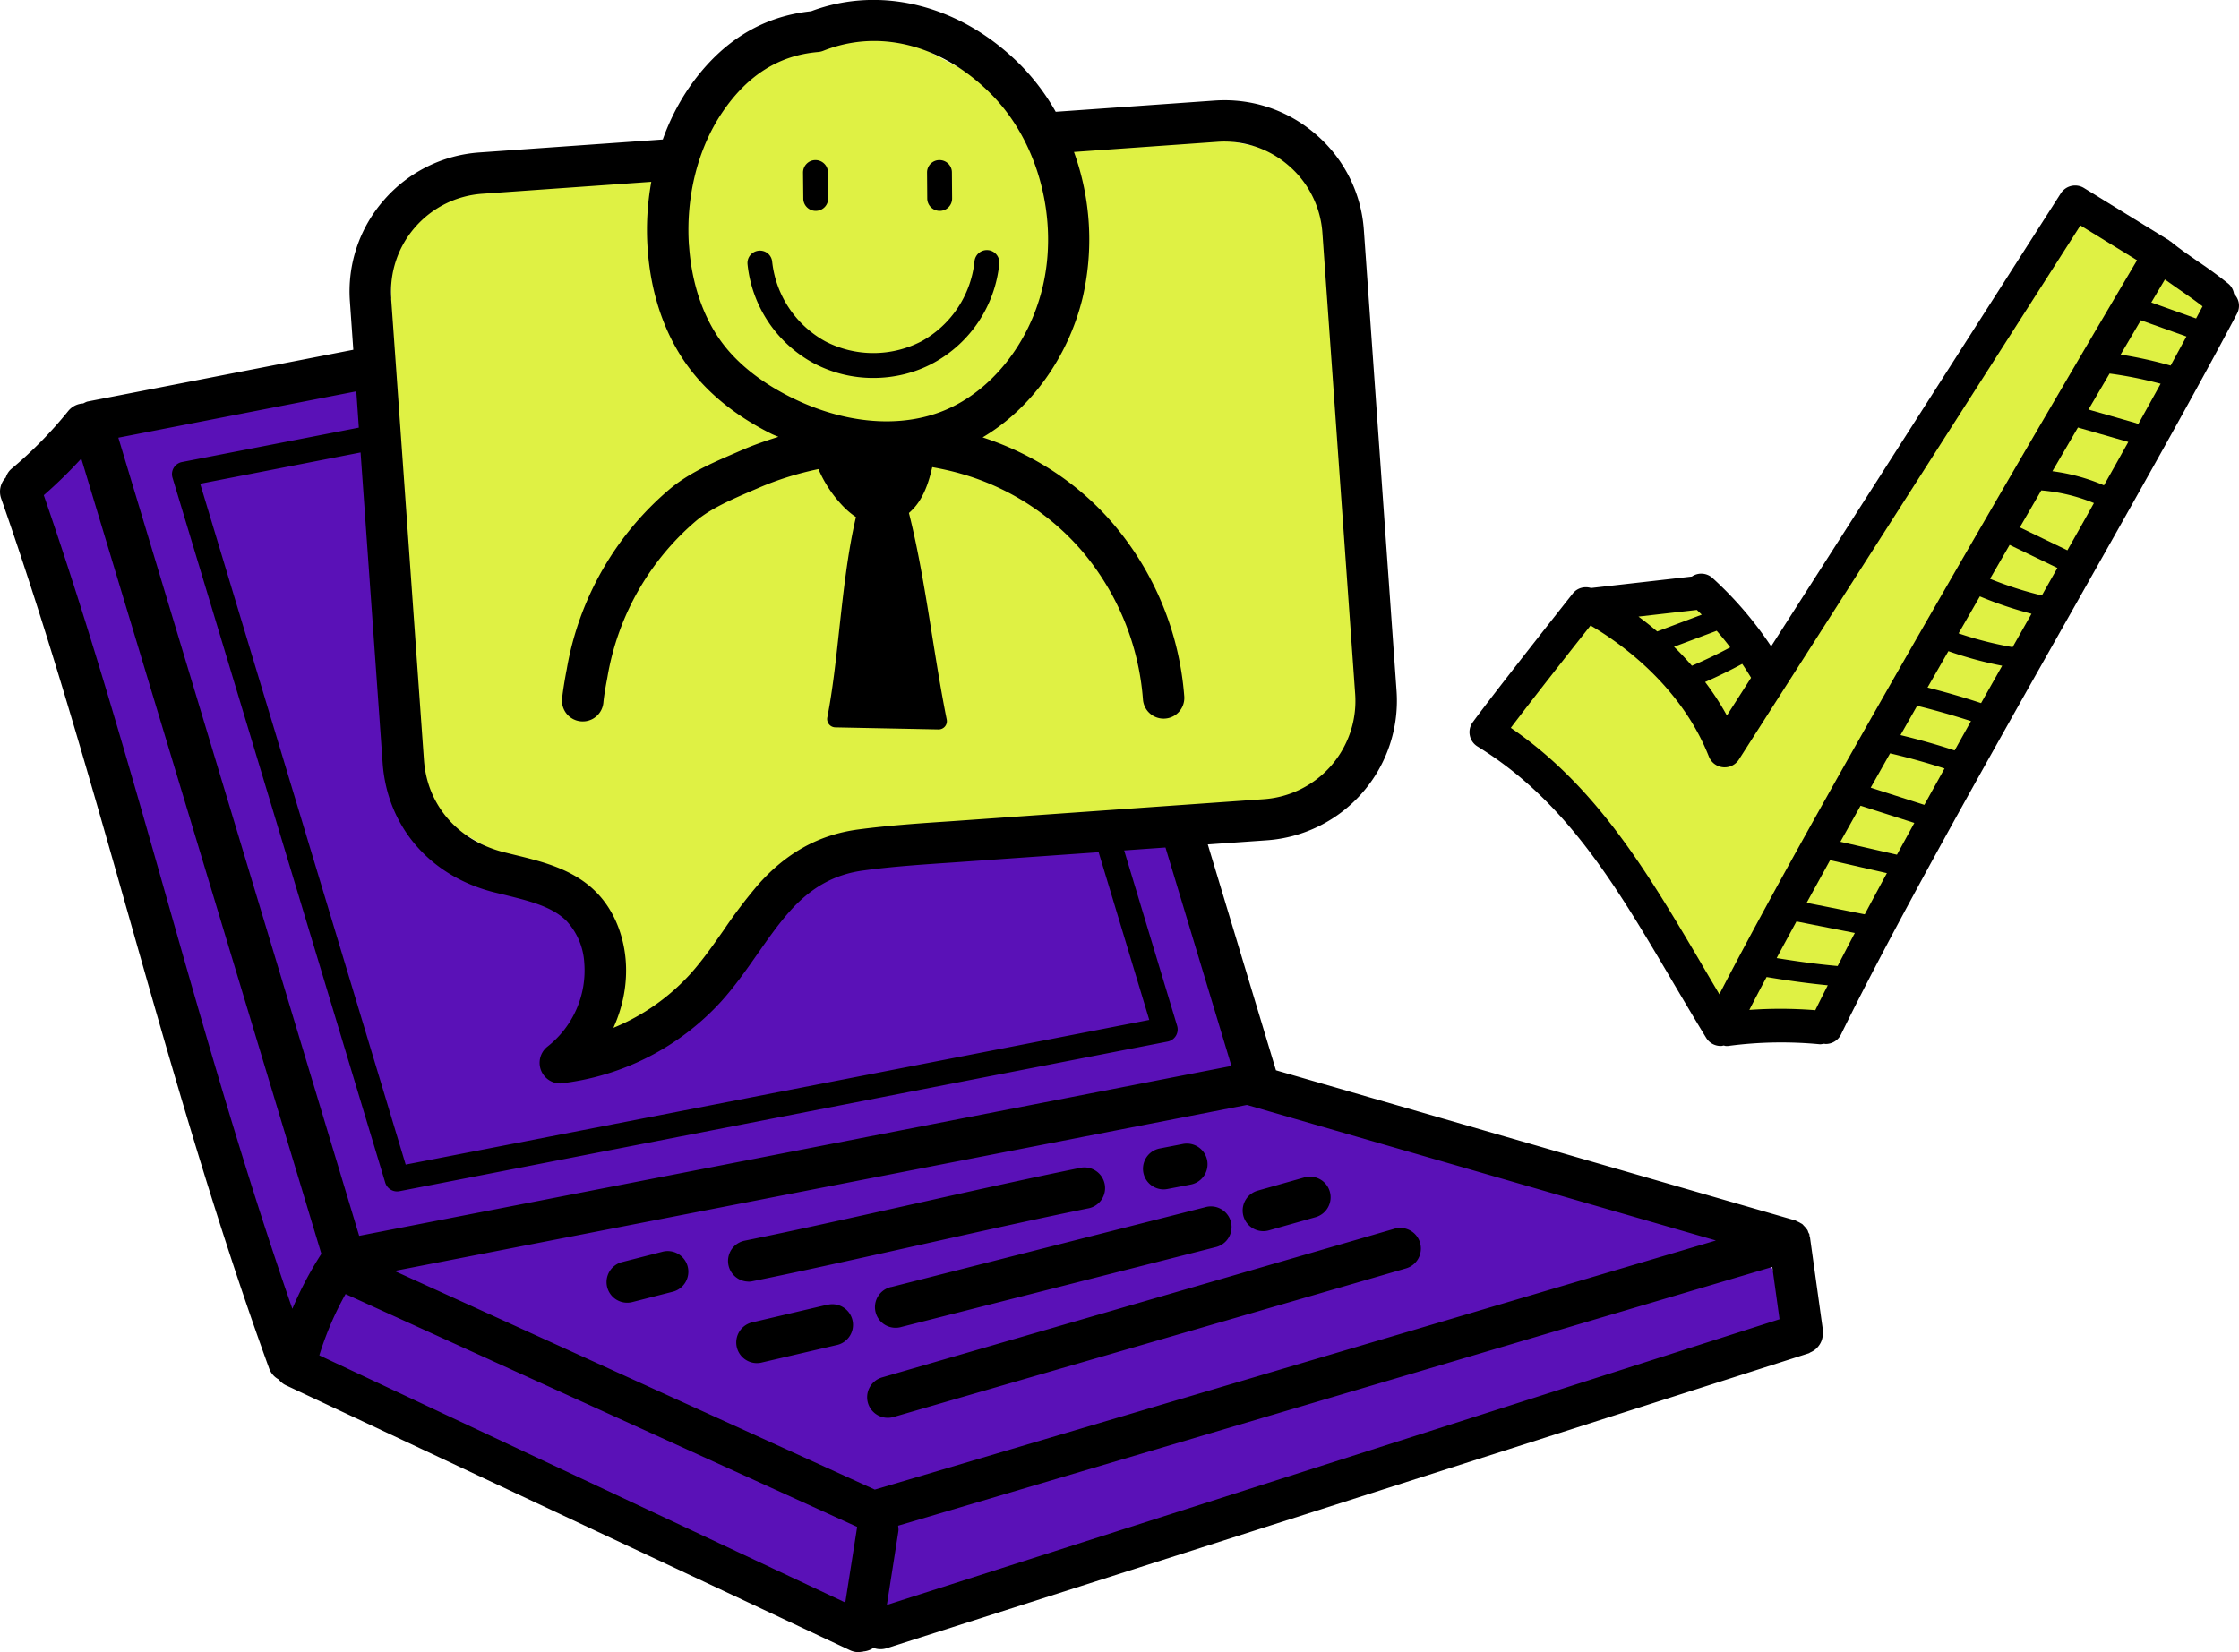
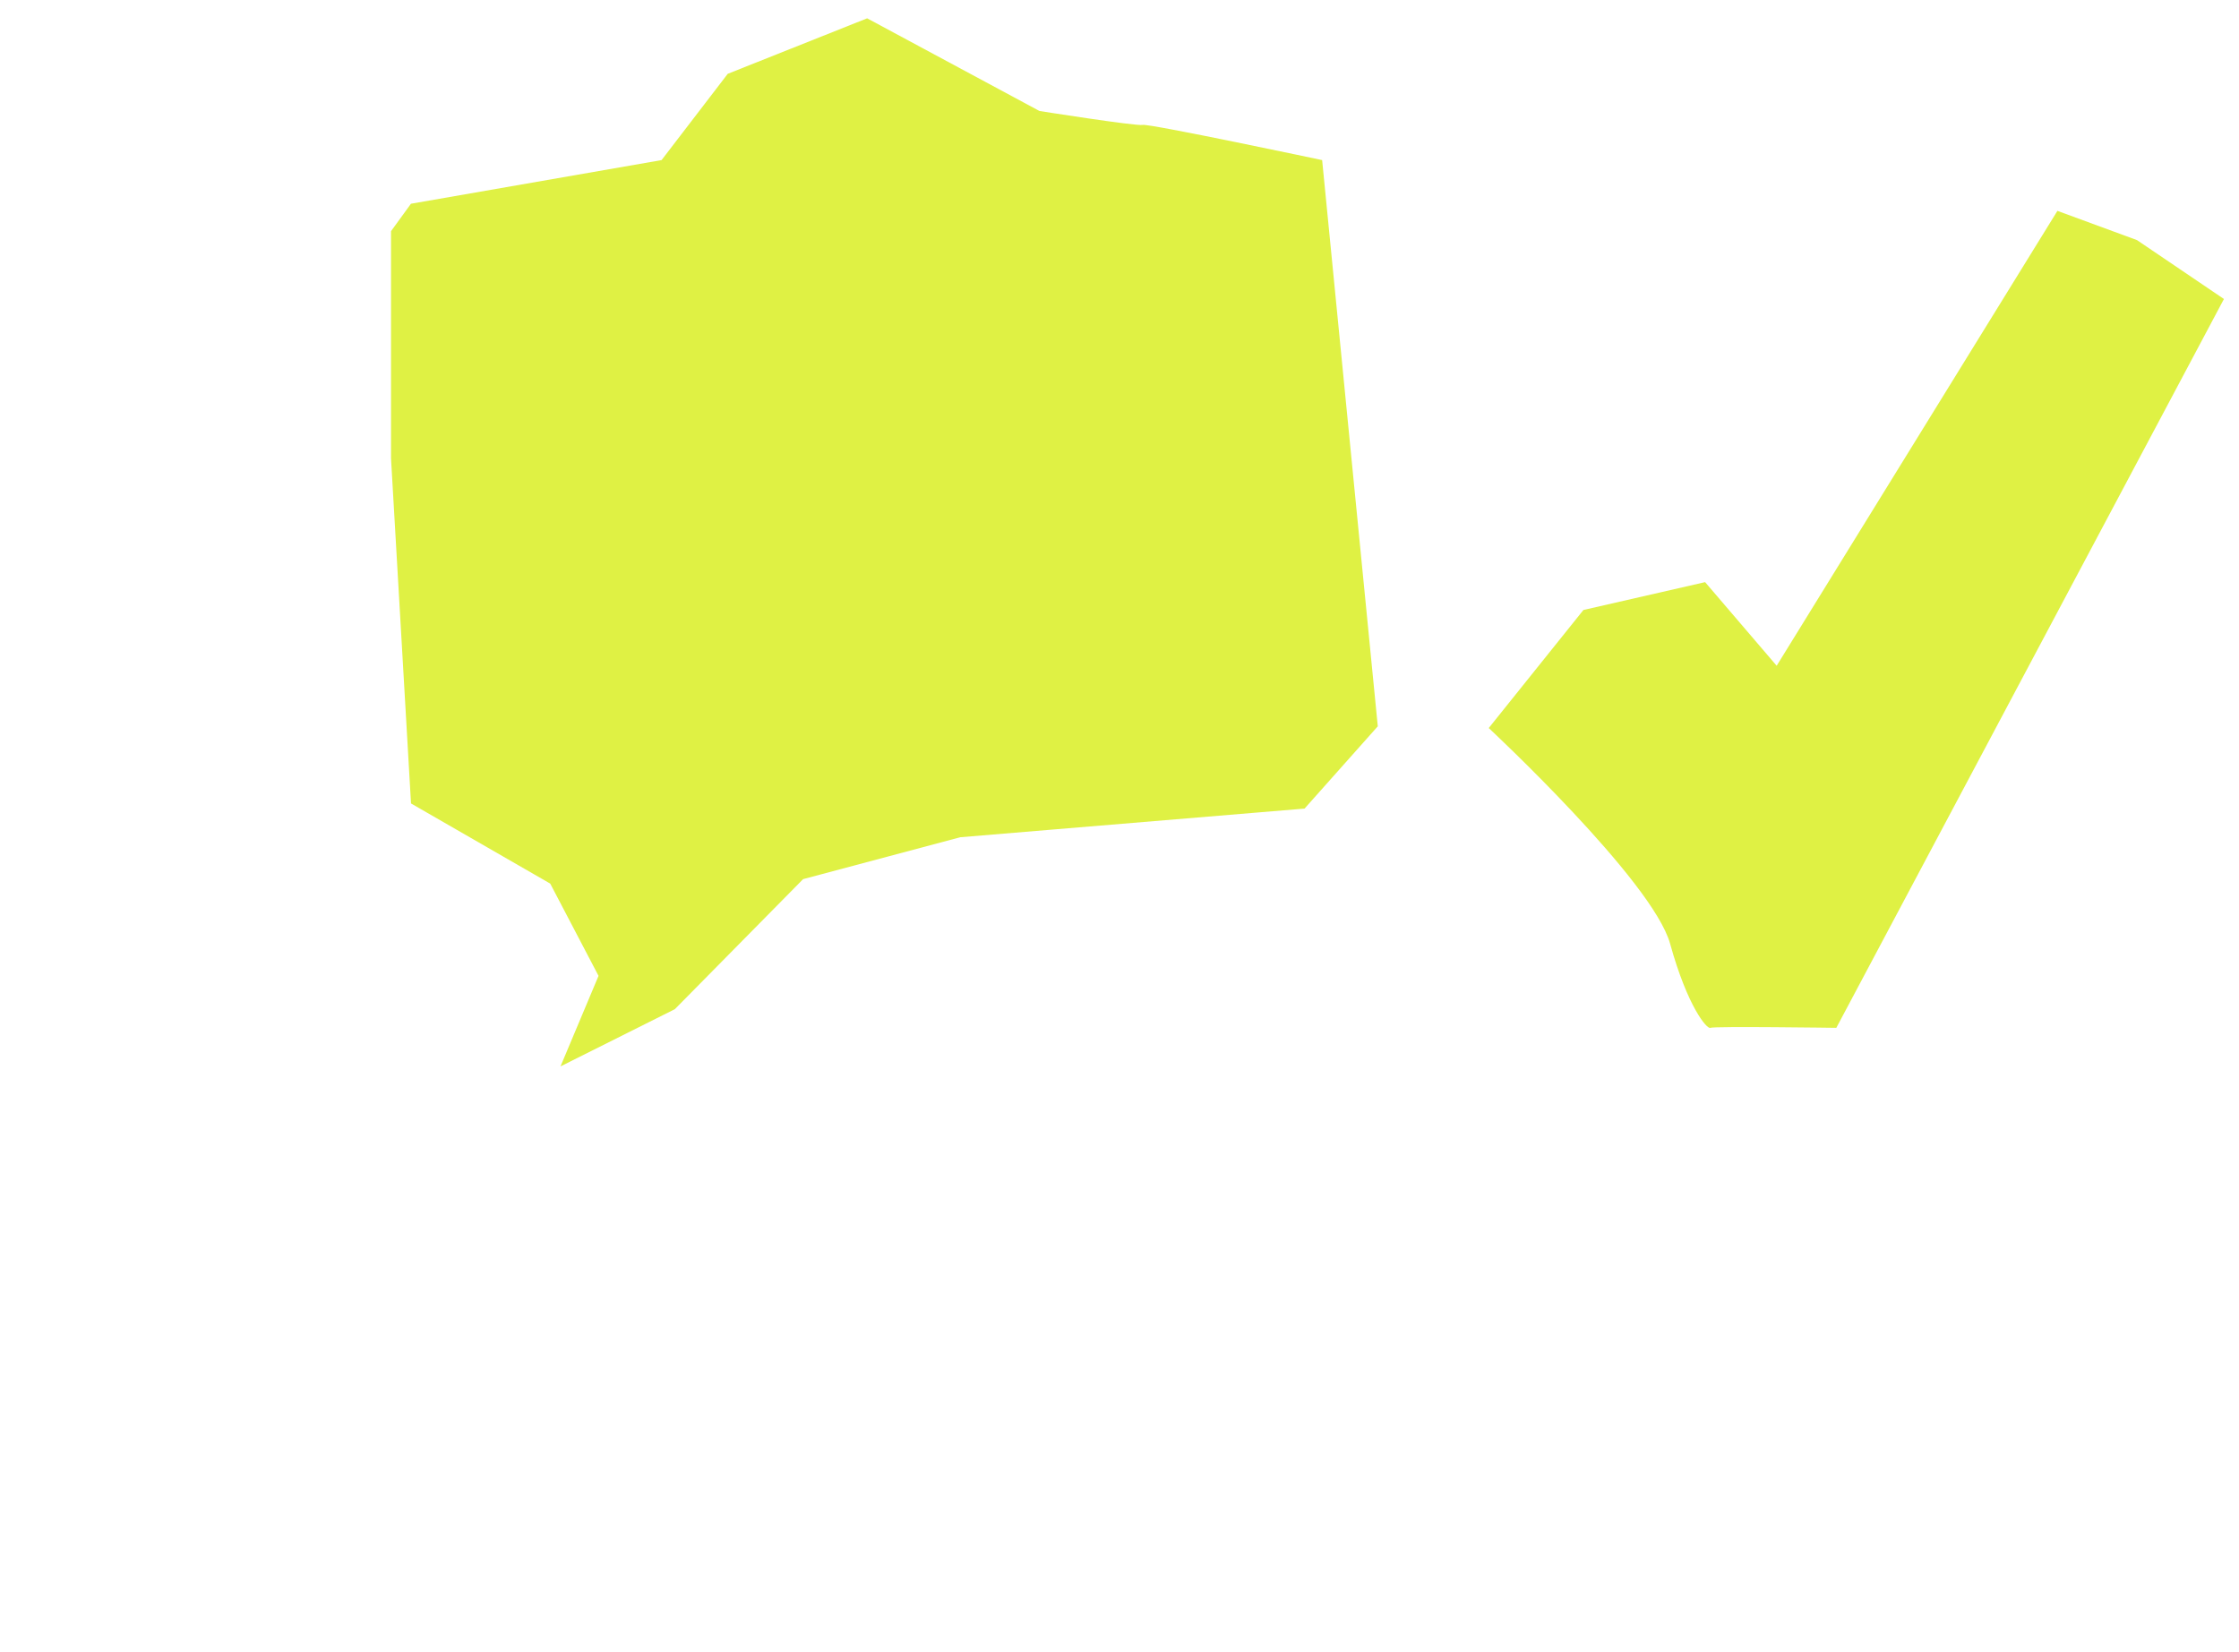
<svg xmlns="http://www.w3.org/2000/svg" width="336" height="248" fill="none">
  <g clip-path="url(#a)">
    <path d="m237.62 91.56-14.21 17.72s24.6 22.9 27.22 32.38c2.62 9.47 5.54 12.87 6.04 12.62.5-.26 18.9 0 18.9 0l58.17-109.4-13.05-8.84-11.94-4.39-42.13 68.28-10.74-12.55-18.26 4.18ZM61.68 30.58l37.6-6.55 9.93-12.95 20.92-8.33 25.86 13.91s14.54 2.3 15.5 2.09c.98-.22 26.92 5.28 26.92 5.28l8.35 84.99-10.99 12.35-51.65 4.3-23.6 6.29-19.25 19.52-17.16 8.59 5.71-13.59-7.25-13.85-20.89-12.03-3-51.77V34.7l3-4.13Z" fill="#DFF144" />
-     <path d="m56.43 54.13-42.94 9.49L4.24 75.2l38.77 129.36 85.62 39.76 141.32-44.14-5.07-12.37-76.05-26.41-12.47-37.4-53.97 5.6-11.79 14.85-15.4 11.6-4.18.89v-10.68l-5.66-11.32-14.62-3.57L63 124l-3.8-9.87-2.76-60Z" fill="#5A11B7" />
-     <path d="M335.25 44.1a2.5 2.5 0 0 0-.84-1.51 63.77 63.77 0 0 0-4.5-3.3c-1.49-1.03-3.01-2.08-4.13-3.02-.05-.04-.11-.05-.16-.09-.06-.04-.08-.1-.14-.12l-12.74-7.84a2.55 2.55 0 0 0-3.48.8l-43.47 68a54.94 54.94 0 0 0-8.82-10.28 2.51 2.51 0 0 0-3.08-.2l-15.13 1.72c-1-.3-2.08 0-2.73.82-.47.6-11.57 14.61-15.02 19.33a2.52 2.52 0 0 0 .72 3.64c13.3 8.2 20.69 20.72 29.23 35.22 1.65 2.79 3.32 5.64 5.08 8.51a2.54 2.54 0 0 0 2.17 1.22h.11c.12-.01.23-.05.35-.07.14.03.26.08.4.08.12 0 .23 0 .34-.02 4.52-.6 9.1-.68 13.64-.25.22.02.44-.04.65-.07.1 0 .2.03.29.03.94 0 1.84-.53 2.28-1.42 8.11-16.6 21.84-40.9 35.12-64.38 9.35-16.56 18.19-32.2 24.33-43.86a2.5 2.5 0 0 0-.47-2.93Zm-4.72 1.88-.97 1.82-6.72-2.4 2.04-3.45 2.13 1.5c1.23.84 2.48 1.72 3.52 2.53Zm-4.8 8.89a63.89 63.89 0 0 0-7.49-1.65l3.03-5.15 6.84 2.44-2.37 4.36Zm-4.86 8.82c-.12-.07-.23-.15-.36-.19l-7.1-2.03 3.17-5.4c2.58.34 5.14.86 7.66 1.53l-3.37 6.09Zm-5.13 9.16a29.01 29.01 0 0 0-7.74-2.12l3.83-6.56 7.56 2.17c-1.2 2.13-2.4 4.3-3.65 6.5Zm-5.5 9.75-7.13-3.44 3.22-5.55c2.7.22 5.4.87 7.9 1.9-1.3 2.34-2.63 4.7-3.99 7.1Zm-3.28 5.81-.54.97a54.4 54.4 0 0 1-7.78-2.5l2.94-5.09 7.17 3.46-1.79 3.16Zm-4.93 8.73a53.1 53.1 0 0 1-8.11-2.07l3.19-5.55a57.5 57.5 0 0 0 7.75 2.61l-2.83 5Zm-4.73 8.4c-2.64-.88-5.34-1.65-8.04-2.34l3.13-5.46c2.63.93 5.33 1.66 8.07 2.19a4119.9 4119.9 0 0 0-3.16 5.6Zm-3.98 7.1c-2.67-.88-5.38-1.64-8.12-2.3l2.5-4.4c2.72.67 5.42 1.44 8.08 2.3l-2.45 4.4Zm-4.54 8.17-8.05-2.58 2.91-5.15c2.75.64 5.48 1.4 8.17 2.27l-3.03 5.46Zm-4.11 7.48-8.49-1.94 3.03-5.41 8.07 2.58-2.61 4.77Zm-4.83 8.95-8.72-1.73 3.52-6.4 8.52 1.95a933 933 0 0 0-3.32 6.18Zm-4.07 7.76c-3.06-.27-6.12-.7-9.15-1.19.94-1.77 1.94-3.6 2.97-5.5l8.76 1.73c-.9 1.7-1.75 3.35-2.58 4.96Zm-21.12-53.44.73.7-6.69 2.52a51.78 51.78 0 0 0-2.81-2.23l8.77-1Zm2.96 3.11c.71.81 1.39 1.64 2.04 2.5a74 74 0 0 1-5.75 2.76 47.25 47.25 0 0 0-2.68-2.85l6.4-2.4Zm3.84 4.98c.46.68.9 1.37 1.33 2.08l-3.63 5.67a41 41 0 0 0-3.27-5.03c1.9-.83 3.75-1.74 5.57-2.72Zm-6.1 45.05c-8.06-13.66-15.68-26.6-28.63-35.45 3.4-4.5 9.34-12.03 11.97-15.36 3.94 2.29 13.45 8.74 17.76 19.68a2.54 2.54 0 0 0 4.5.44l51.25-80.17 8.5 5.22c-7.54 12.75-46.63 79.08-62.68 110.18l-2.68-4.54Zm7.17 6.89c.8-1.57 1.67-3.22 2.59-4.94 3.04.51 6.1.94 9.18 1.24-.65 1.28-1.28 2.53-1.87 3.74-3.3-.26-6.6-.28-9.9-.04Z" fill="#000" />
-     <path d="m93.35 189.44 5.98-1.53a3.1 3.1 0 1 1 1.55 6l-5.98 1.53a3.1 3.1 0 0 1-3.78-2.23 3.1 3.1 0 0 1 2.23-3.77Zm18.97 2.94c.2 0 .41-.02.62-.07 7.45-1.51 16.48-3.53 25.2-5.47 8.7-1.94 17.7-3.95 25.1-5.45a3.1 3.1 0 1 0-1.24-6.07c-7.46 1.51-16.48 3.52-25.21 5.47-8.7 1.94-17.7 3.95-25.09 5.45a3.1 3.1 0 0 0 .62 6.13Zm62.28-13.85c.2 0 .4-.02.6-.06l3.5-.67a3.1 3.1 0 1 0-1.18-6.09l-3.5.68a3.1 3.1 0 0 0 .58 6.14Zm-50.57 17.34L113 198.46a3.1 3.1 0 1 0 1.42 6.03l11.02-2.57a3.1 3.1 0 1 0-1.4-6.03Zm9.73-2.7a3.1 3.1 0 1 0 1.54 6l47.03-11.95a3.1 3.1 0 1 0-1.53-6l-47.04 11.96Zm55.82-8.37c.28 0 .57-.04.85-.12l6.92-1.96a3.1 3.1 0 1 0-1.7-5.96l-6.92 1.96a3.1 3.1 0 0 0 .85 6.08Zm-59.33 25.78a3.1 3.1 0 0 0 3.85 2.11l76.85-22.29a3.1 3.1 0 1 0-1.74-5.95l-76.84 22.3a3.1 3.1 0 0 0-2.12 3.83Zm-7.84-178.93h.02a1.86 1.86 0 0 0 1.85-1.87l-.03-3.9c-.01-1.03-.85-1.85-1.87-1.85h-.02c-1.03 0-1.85.85-1.85 1.87l.04 3.9c0 1.03.84 1.85 1.86 1.85Zm18.6 0h.02c1.03 0 1.86-.84 1.85-1.87l-.03-3.9c0-1.03-.84-1.85-1.86-1.85h-.02c-1.03 0-1.86.85-1.85 1.87l.03 3.9c.01 1.03.85 1.85 1.87 1.85Zm-18.88 22.88a19.07 19.07 0 0 0 8.93 2.2c3.12 0 6.23-.74 9-2.24a19.12 19.12 0 0 0 9.9-14.92 1.86 1.86 0 0 0-3.72-.34 15.57 15.57 0 0 1-7.94 11.99 15.65 15.65 0 0 1-14.42.03 15.57 15.57 0 0 1-8-11.95 1.83 1.83 0 0 0-2.03-1.67c-1.02.1-1.77 1-1.67 2.03a19.12 19.12 0 0 0 9.95 14.87Zm150.6 147.73a3.02 3.02 0 0 1-.98.7c-.11.04-.2.13-.31.17L133.07 247.4a3.1 3.1 0 0 1-2-.05c-.4.28-.86.45-1.36.52h-.06c-.1.02-.21.07-.33.07h-.06c-.14.01-.27.05-.41.05-.45 0-.9-.1-1.32-.3l-84.65-39.77c-.44-.21-.78-.52-1.07-.87a3.05 3.05 0 0 1-1.41-1.62c-8.18-22.5-14.82-45.88-21.24-68.5-5.82-20.5-11.85-41.73-19-62.15a3.06 3.06 0 0 1 .7-3.1c.17-.49.43-.95.86-1.31 3.11-2.6 5.98-5.53 8.53-8.69a3.07 3.07 0 0 1 2.23-1.12c.23-.11.45-.25.7-.3l39.84-7.76-.51-7.25a20.77 20.77 0 0 1 5.09-15.2 20.9 20.9 0 0 1 14.39-7.17l27.44-1.94h.03a34.22 34.22 0 0 1 3.74-7.48c4.74-7.02 10.96-10.98 18.52-11.77 10.56-3.97 22.6-.87 31.52 8.16a33.3 33.3 0 0 1 5.19 6.93l23.79-1.68c5.6-.4 11.02 1.4 15.25 5.07a20.79 20.79 0 0 1 7.2 14.34l4.91 69.25a21 21 0 0 1-19.48 22.37l-8.85.62 10.23 33.9 77.94 22.54c.1.03.18.11.29.15a3 3 0 0 1 .51.26c.08.05.17.08.24.14.1.07.16.17.25.26a3 3 0 0 1 .35.4c.06.08.13.15.18.24.07.11.09.24.14.36.04.1.12.18.15.28.02.08 0 .16.02.24.02.08.07.14.08.22v.06l1.94 13.94c.01.12-.03.23-.03.35a2.97 2.97 0 0 1-.81 2.16ZM59.2 190.77l72.08 32.82L257.5 186.2l-70.38-20.35L59.2 190.77Zm-11.28 12.67 78.93 37.1 1.78-11.35-76.77-34.95c-1.64 2.92-2.95 6-3.94 9.2Zm86.9 26.4-1.73 11.06 133.96-42.88-1.09-7.85-131.18 38.84c.03.27.08.54.04.82ZM103.4 36.86c.38 5.5 2 10.4 4.67 14.18 2.37 3.34 5.9 6.2 10.48 8.52 8.1 4.08 16.6 4.8 23.27 2 6.96-2.92 12.55-9.92 14.6-18.28 2.51-10.24-.55-21.93-7.61-29.08-5.2-5.27-11.44-8.05-17.63-8.05-2.56 0-5.12.48-7.6 1.46-.27.11-.56.18-.86.2-5.88.52-10.58 3.5-14.36 9.1-3.66 5.43-5.47 12.7-4.97 19.95ZM58.7 44.82l4.92 69.25c.48 6.77 5.07 12.08 11.97 13.84l1.7.42c4.1 1 8.74 2.13 12.14 5.54 2.5 2.5 4.08 6.08 4.45 10.07.32 3.52-.35 7.1-1.83 10.34a32.04 32.04 0 0 0 11.53-8.07c1.8-2 3.35-4.22 5-6.57a76.07 76.07 0 0 1 5.15-6.8c4.24-4.82 9.15-7.54 15.02-8.33 4.6-.61 9.28-.93 13.82-1.23l47.08-3.32a14.78 14.78 0 0 0 13.72-15.75l-4.92-69.25a14.64 14.64 0 0 0-5.06-10.1 14.69 14.69 0 0 0-10.74-3.57l-21.48 1.52a38.75 38.75 0 0 1 1.28 21.95c-2.19 8.93-7.79 16.63-14.99 20.89 7.73 2.53 14.5 7 19.64 13.03a45.23 45.23 0 0 1 10.62 25.86 3.1 3.1 0 0 1-6.2.44 39 39 0 0 0-9.16-22.29 37.38 37.38 0 0 0-18.2-11.6c-1.39-.4-2.82-.71-4.26-.97-.4 1.71-.92 3.51-1.95 5.1A8.5 8.5 0 0 1 136.4 77c1.47 5.82 2.52 12.36 3.53 18.7.7 4.36 1.37 8.48 2.14 12.3a1.24 1.24 0 0 1-1.22 1.49h-.02l-15.48-.31a1.25 1.25 0 0 1-1.2-1.48c.8-4.1 1.29-8.56 1.8-13.28.63-5.7 1.27-11.57 2.5-16.81-.66-.43-1.3-.97-1.93-1.62a18.67 18.67 0 0 1-3.7-5.58c-3.07.64-6.1 1.57-9.02 2.84l-1.17.5c-2.95 1.28-6 2.6-8.19 4.45a39.45 39.45 0 0 0-13.26 23.29l-.08.45c-.15.77-.45 2.4-.55 3.52a3.1 3.1 0 0 1-6.2-.57c.14-1.4.47-3.21.63-4.08l.07-.35a45.52 45.52 0 0 1 15.36-26.97c2.89-2.46 6.53-4.03 9.75-5.42l1.15-.5c1.8-.78 3.64-1.42 5.5-2-.36-.16-.72-.29-1.08-.47-5.5-2.76-9.78-6.29-12.74-10.46-3.34-4.7-5.35-10.7-5.8-17.33-.24-3.37-.04-6.75.55-10.02l-25.33 1.79A14.72 14.72 0 0 0 62.3 34.1a14.62 14.62 0 0 0-3.58 10.71Zm-4.6 23.1-24.06 4.69 30.84 102.2 111.59-21.72-7.6-25.17-21.88 1.54c-4.44.3-9.02.6-13.41 1.2-4.38.58-7.93 2.57-11.18 6.26-1.69 1.92-3.16 4.03-4.72 6.26-1.68 2.4-3.42 4.89-5.48 7.17a38.5 38.5 0 0 1-24.12 12.28 3.1 3.1 0 0 1-1.9-5.55 14.52 14.52 0 0 0 5.5-12.57 10.12 10.12 0 0 0-2.66-6.27c-2.17-2.18-5.6-3-9.21-3.9l-1.76-.43c-9.58-2.45-15.96-9.89-16.63-19.4l-3.31-46.59ZM17.76 65.7l36.14 119.8L184.8 160l-9.9-32.79-6.2.44 7.95 26.33a1.86 1.86 0 0 1-1.42 2.36L59.95 178.8a1.86 1.86 0 0 1-2.14-1.29L25.89 71.71a1.85 1.85 0 0 1 1.43-2.36l26.53-5.16-.38-5.45-35.72 6.96Zm26.12 130.74a53.7 53.7 0 0 1 4.27-8.12l.09-.08L12.2 68.83a69.45 69.45 0 0 1-5.63 5.5c6.96 20.12 12.87 40.85 18.57 60.93 5.74 20.2 11.71 41 18.73 61.18Z" fill="#000" />
  </g>
  <defs>
    <clipPath id="a">
      <path fill="#fff" d="M0 0h336v248H0z" />
    </clipPath>
  </defs>
</svg>